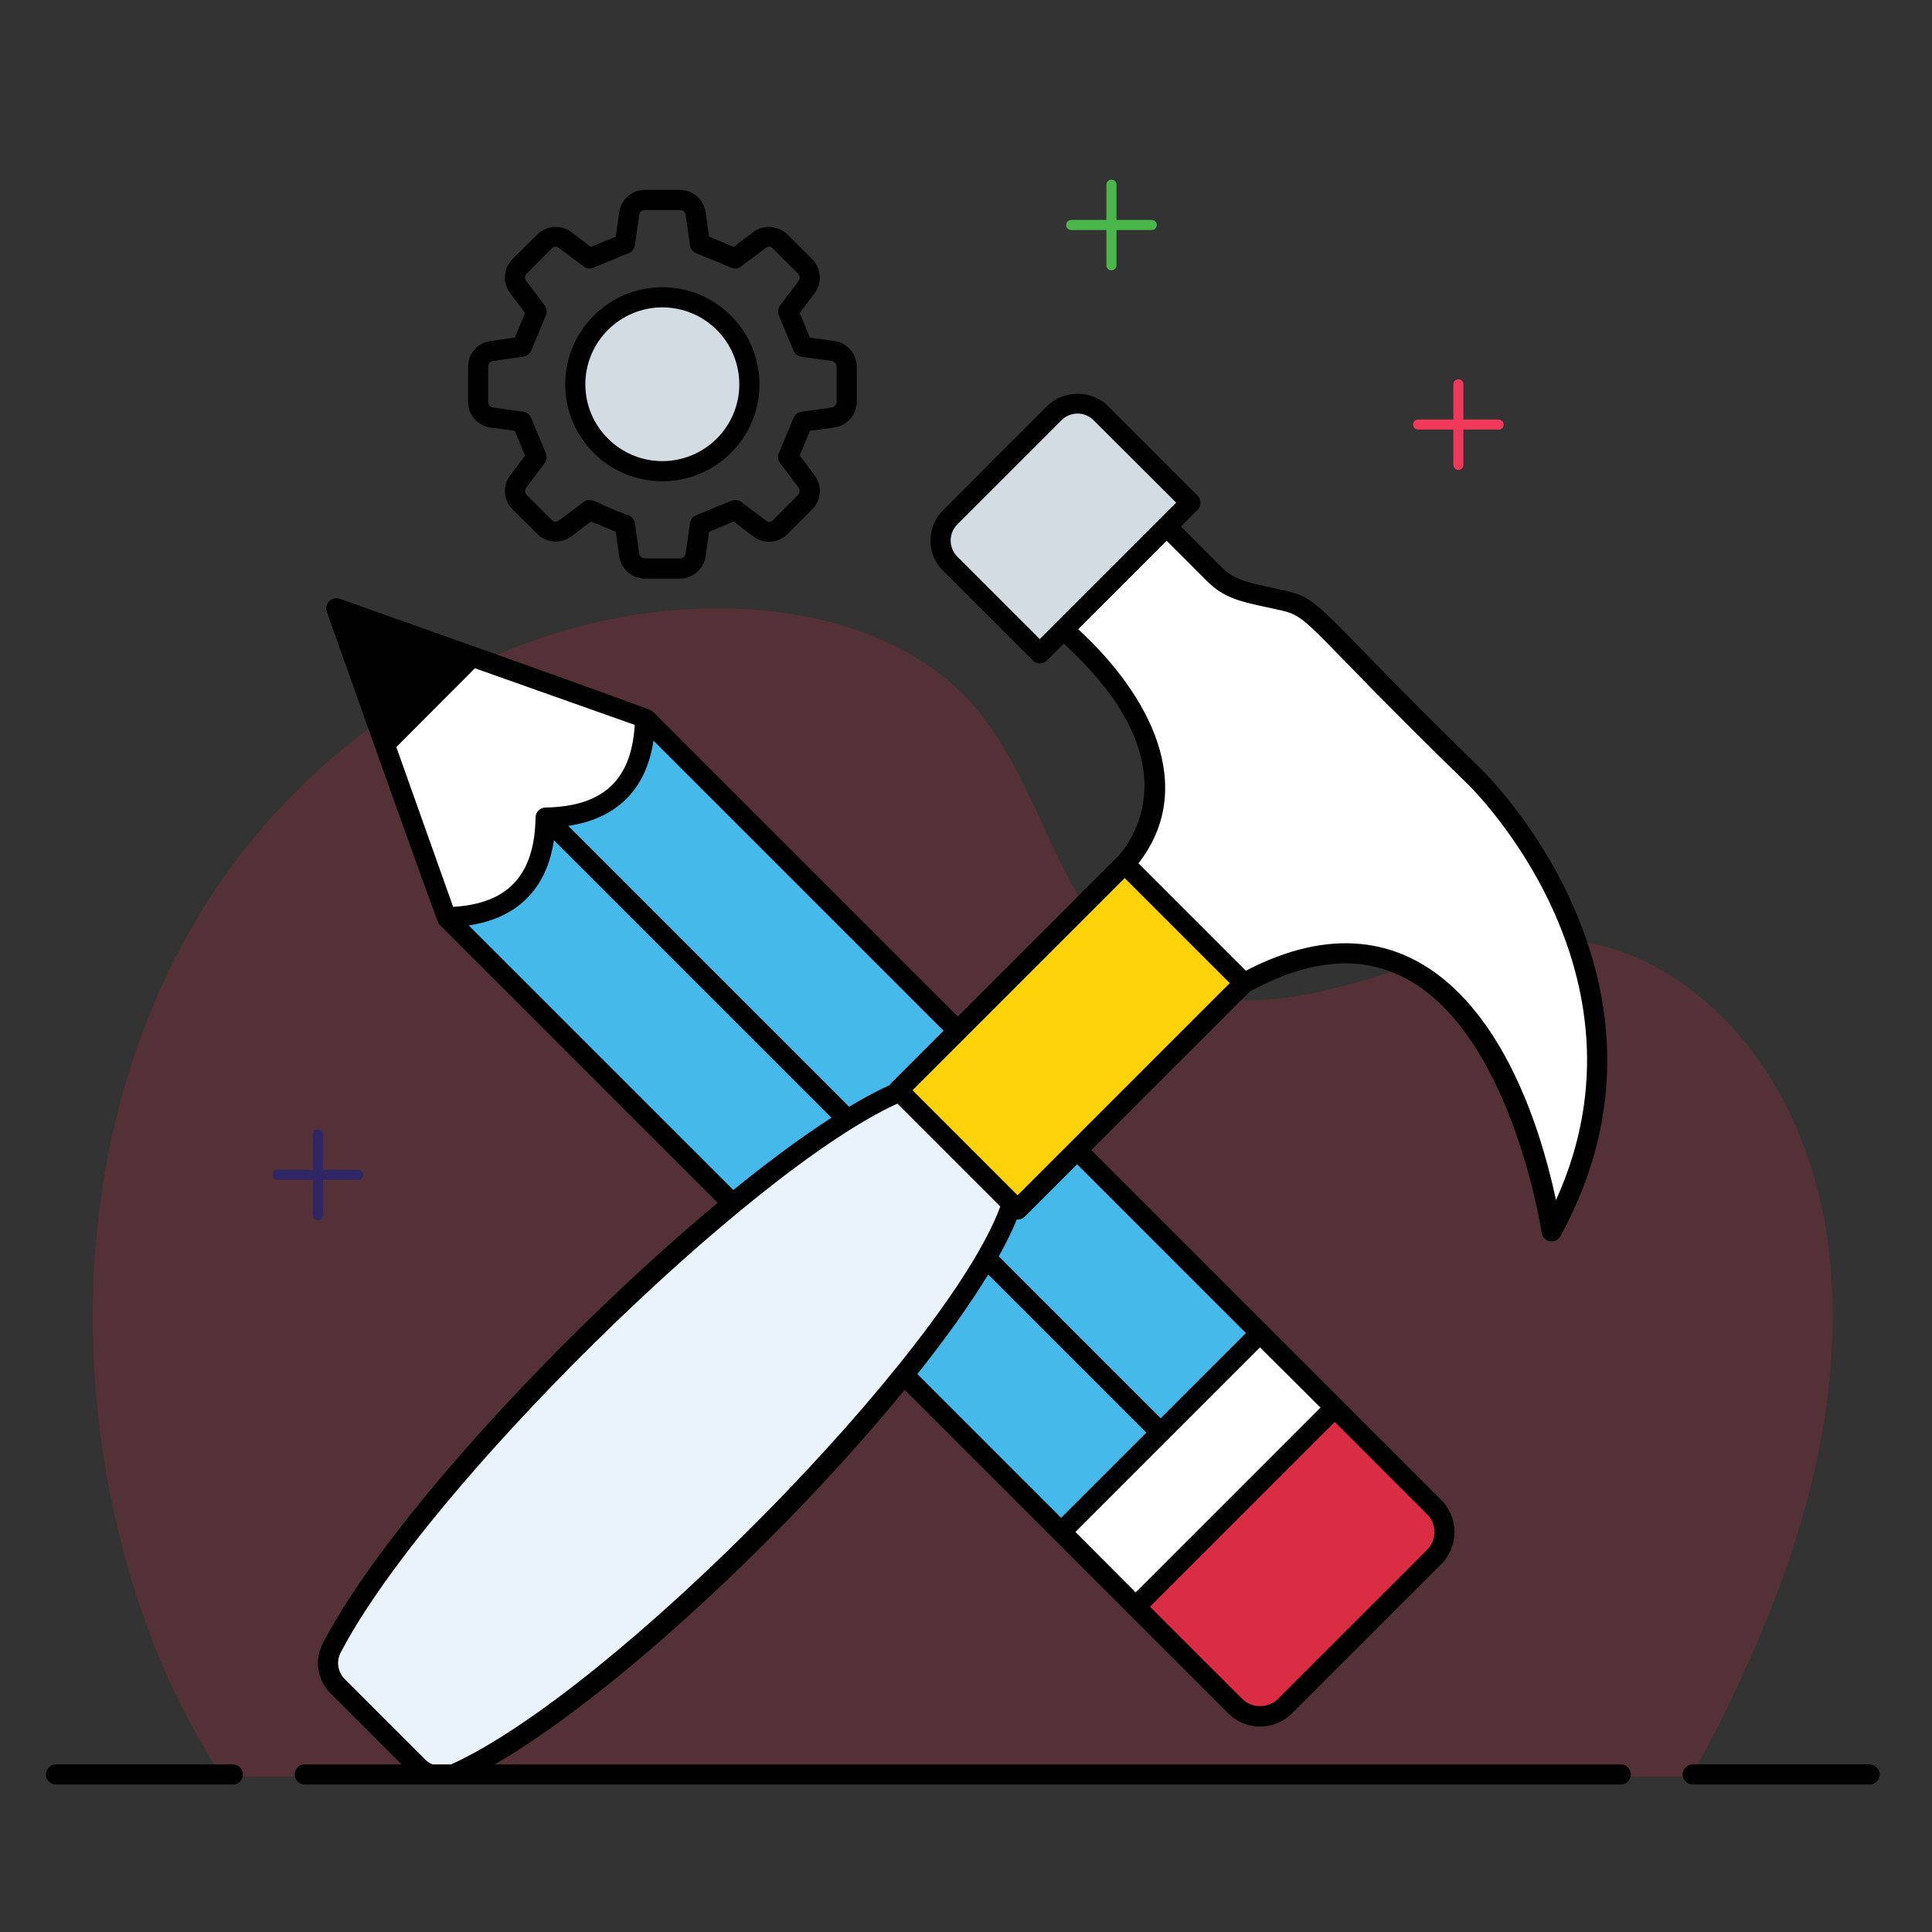
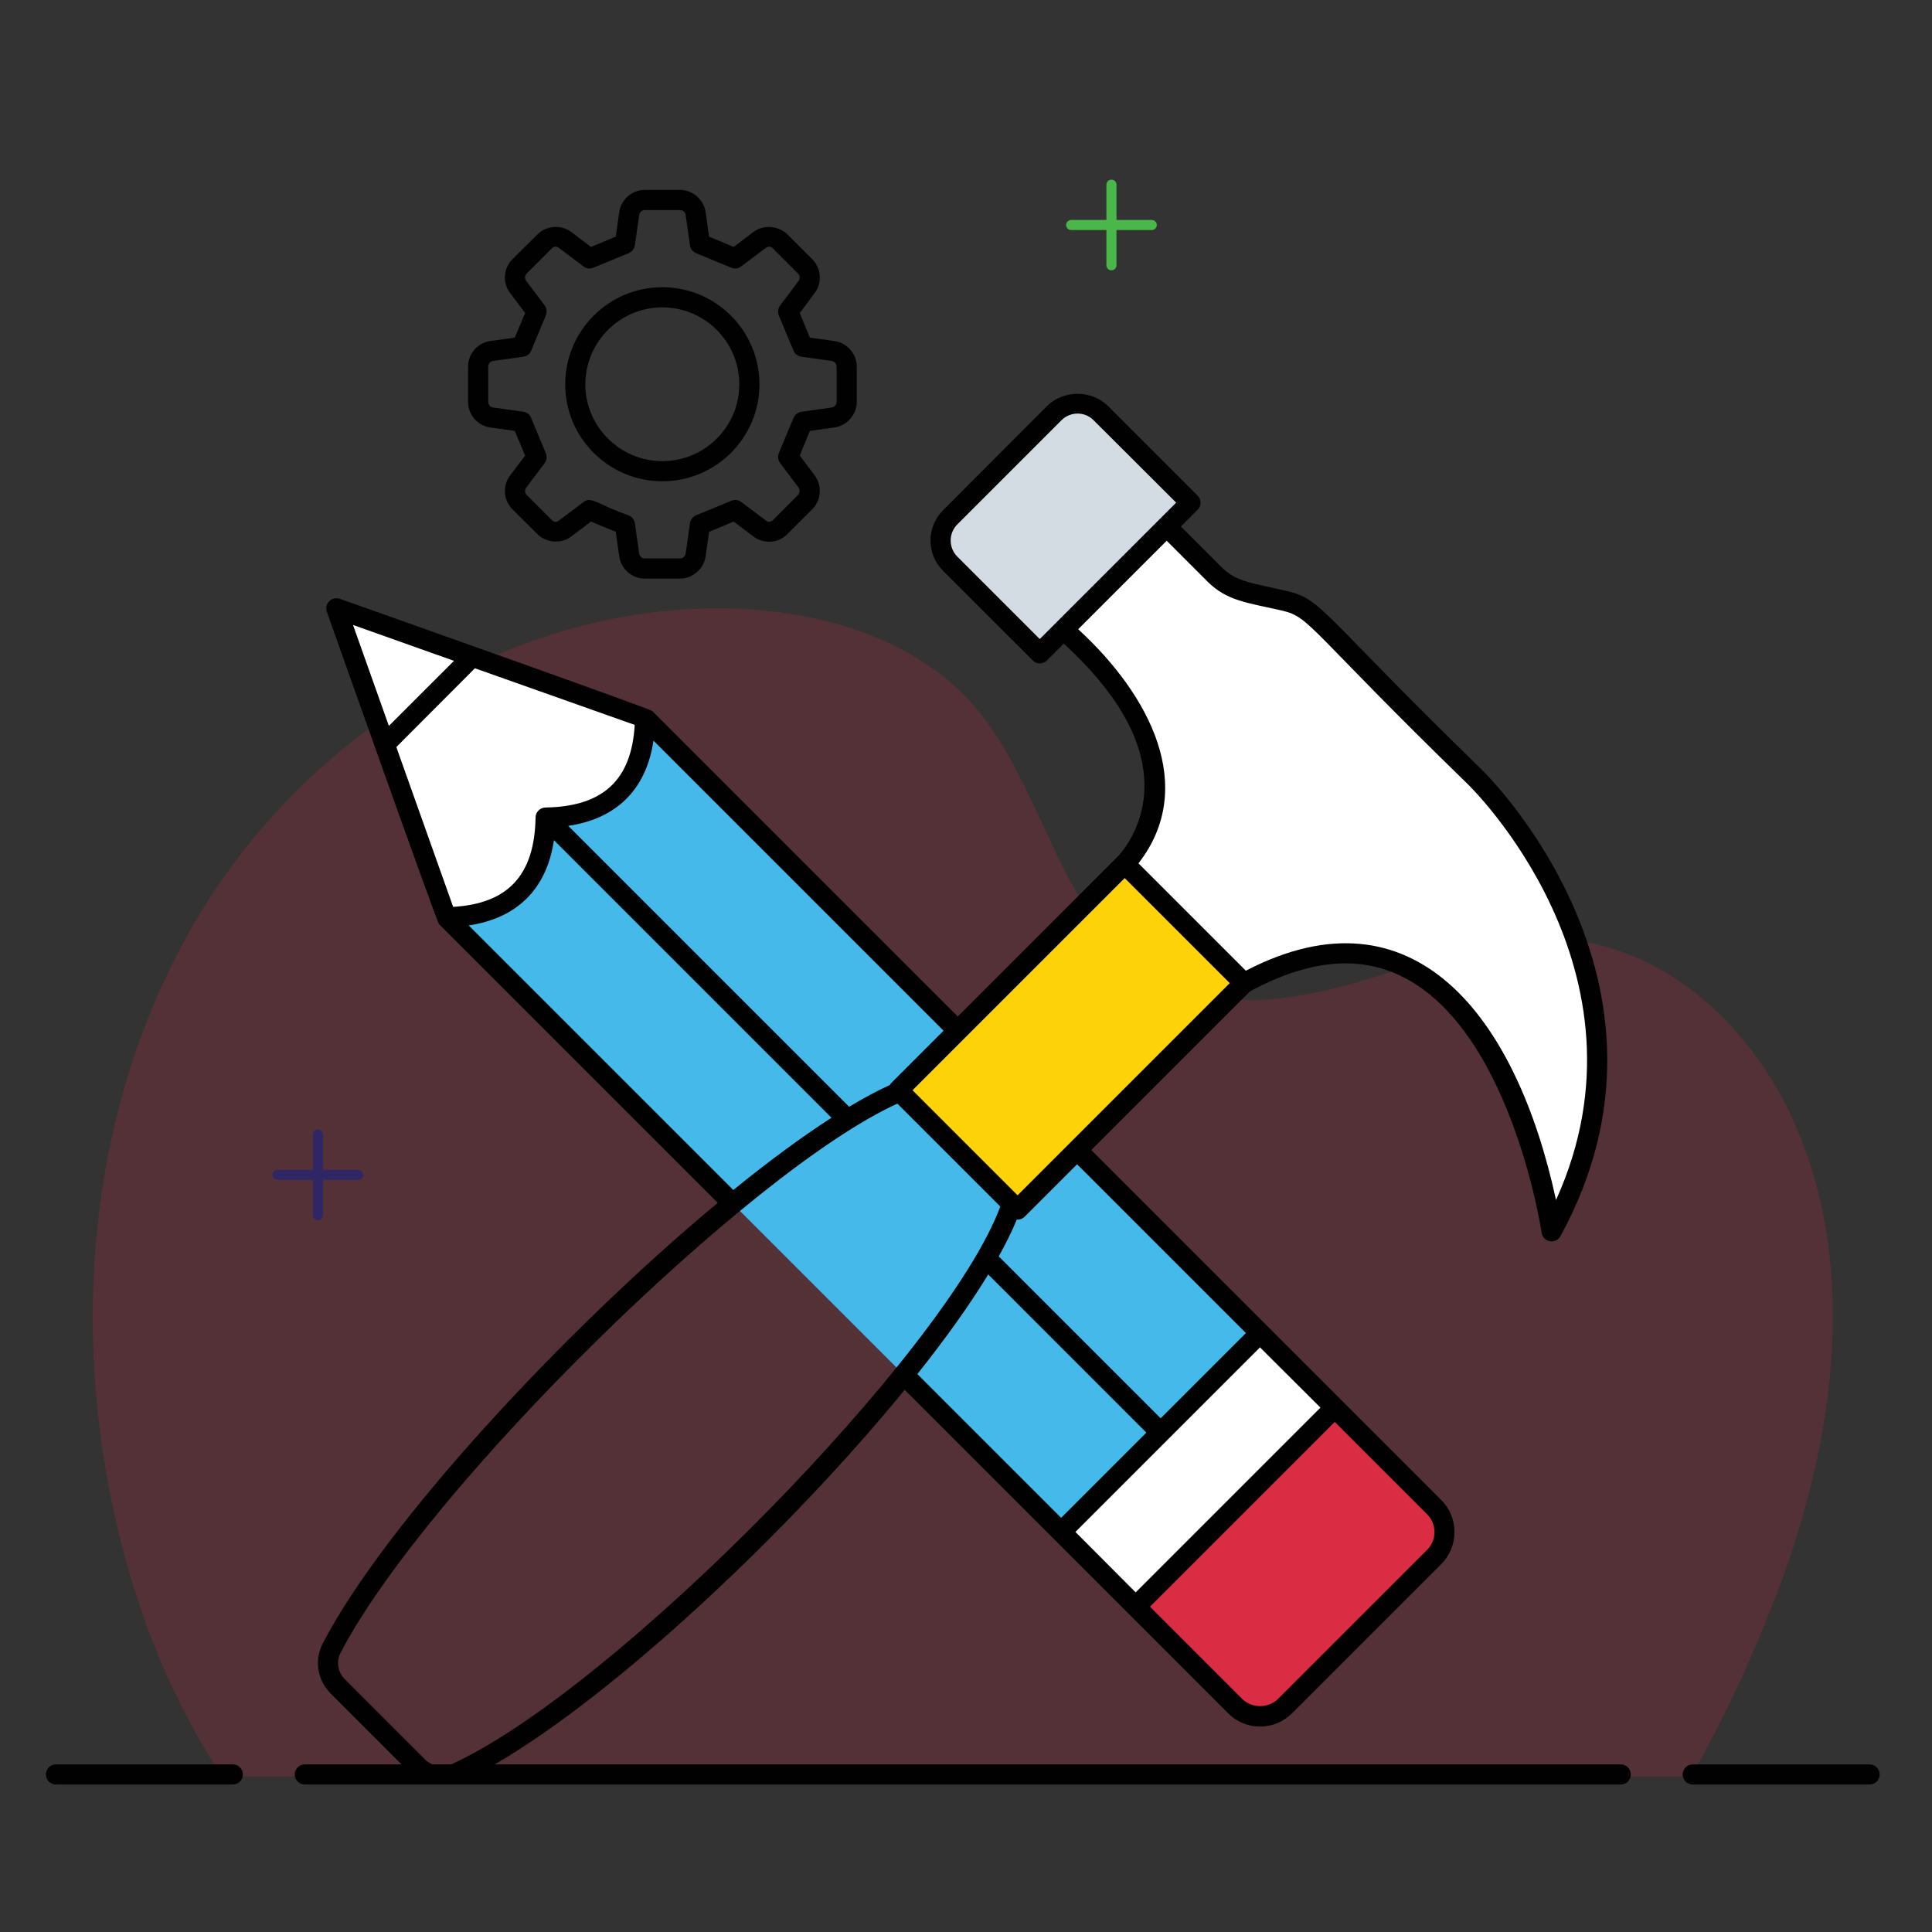
<svg xmlns="http://www.w3.org/2000/svg" width="300" height="300" viewBox="0 0 300 300" fill="none">
  <rect x="0" y="0" width="300" height="300" fill="#333333" stroke="none" />
  <path d="M34.521 275.874H262.601C267.991 266.278 272.522 256.408 276.066 247.023C285.057 223.215 288.846 195.752 277.894 172.78C271.362 159.08 258.718 147.396 243.609 145.957C232.743 144.923 222.172 149.134 211.71 152.243C201.248 155.353 189.432 157.277 179.83 152.089C164.498 143.805 162.565 122.419 151.016 109.368C142.39 99.619 128.953 95.365 115.957 94.607C82.427 92.653 49.521 112.218 31.752 140.721C13.983 169.223 10.485 205.289 18.406 237.929C21.66 251.339 26.9 264.431 34.521 275.874Z" fill="#DA2C43" fill-opacity="0.2" />
  <path d="M105.825 117.155L100.171 111.5L52.225 94.46L69.269 142.403L74.923 148.057L105.825 117.155Z" fill="white" />
-   <path d="M73.343 101.966L52.225 94.46L59.732 115.578L73.343 101.966Z" fill="#010101" />
  <path d="M195.652 206.996L180.226 222.453L164.769 237.911L69.27 142.413C79.409 142.225 84.541 137.062 84.728 126.955C94.835 126.768 99.998 121.636 100.154 111.498L195.652 206.996Z" fill="#45B9EA" />
  <path d="M207.255 218.583L195.666 206.993L164.763 237.896L176.352 249.486L207.255 218.583Z" fill="white" />
  <path d="M222.706 234.033L207.254 218.582L176.353 249.484L191.804 264.935C193.937 267.068 197.396 267.068 199.53 264.935L222.706 241.759C224.839 239.625 224.839 236.166 222.706 234.033Z" fill="#DA2C43" />
  <path d="M163.729 64.14L147.535 80.334C145.547 82.322 145.547 85.544 147.535 87.532L161.457 101.454L184.848 78.062L170.926 64.14C168.938 62.153 165.716 62.153 163.729 64.14Z" fill="#D4DCE3" />
-   <path d="M102.852 73.182C110.316 73.182 116.366 67.132 116.366 59.668C116.366 52.204 110.316 46.153 102.852 46.153C95.388 46.153 89.338 52.204 89.338 59.668C89.338 67.132 95.388 73.182 102.852 73.182Z" fill="#D4DCE3" />
-   <path d="M232.716 65.143H227.24V59.667C227.24 59.235 226.888 58.885 226.458 58.885C226.027 58.885 225.675 59.235 225.675 59.667V65.143H220.199C219.769 65.143 219.417 65.493 219.417 65.925C219.417 66.358 219.769 66.708 220.199 66.708H225.675V72.183C225.675 72.616 226.027 72.966 226.458 72.966C226.888 72.966 227.24 72.616 227.24 72.183V66.708H232.716C233.146 66.708 233.498 66.358 233.498 65.925C233.498 65.493 233.146 65.143 232.716 65.143Z" fill="#EF385A" />
  <path d="M55.629 181.641H50.153V176.166C50.153 175.733 49.802 175.383 49.371 175.383C48.94 175.383 48.589 175.733 48.589 176.166V181.641H43.113C42.682 181.641 42.331 181.991 42.331 182.424C42.331 182.856 42.682 183.206 43.113 183.206H48.589V188.682C48.589 189.114 48.94 189.464 49.371 189.464C49.802 189.464 50.153 189.114 50.153 188.682V183.206H55.629C56.06 183.206 56.411 182.856 56.411 182.424C56.411 181.991 56.06 181.641 55.629 181.641Z" fill="#2F2666" />
  <path d="M178.844 34.155H173.368V28.679C173.368 28.247 173.017 27.897 172.586 27.897C172.155 27.897 171.803 28.247 171.803 28.679V34.155H166.328C165.897 34.155 165.545 34.505 165.545 34.937C165.545 35.37 165.897 35.72 166.328 35.72H171.803V41.196C171.803 41.628 172.155 41.978 172.586 41.978C173.017 41.978 173.368 41.628 173.368 41.196V35.72H178.844C179.275 35.72 179.626 35.37 179.626 34.937C179.626 34.505 179.275 34.155 178.844 34.155Z" fill="#4AB74A" />
  <path d="M228.994 120.629C204.112 96.425 204.436 94.455 199.496 93.306C193.745 91.968 191.222 91.814 188.602 89.193L181.16 81.752L165.147 97.765C189.846 119.479 174.646 134.135 174.646 134.135L193.168 152.657C232.251 131.214 240.937 191.198 240.937 191.198C262.243 152.25 228.994 120.629 228.994 120.629Z" fill="white" />
  <path d="M174.644 134.134L139.484 169.294L158.005 187.815L193.165 152.655L174.644 134.134Z" fill="#FED208" />
-   <path d="M157.127 186.937L139.696 169.506C116.187 179.388 64.988 229.989 51.508 255.902C50.479 257.88 50.866 260.275 52.442 261.851L64.955 274.364C66.461 275.87 68.718 276.3 70.658 275.422C96.212 263.859 149.616 209.783 157.127 186.937Z" fill="#EAF3FB" />
  <path d="M290.307 273.974H262.851C261.986 273.974 261.287 274.673 261.287 275.538C261.287 276.403 261.986 277.103 262.851 277.103H290.307C291.171 277.103 291.871 276.403 291.871 275.538C291.871 274.673 291.171 273.974 290.307 273.974ZM36.149 273.974H8.694C7.829 273.974 7.129 274.673 7.129 275.538C7.129 276.403 7.829 277.103 8.694 277.103H36.149C37.014 277.103 37.714 276.403 37.714 275.538C37.714 274.673 37.014 273.974 36.149 273.974ZM251.67 273.974H76.819C95.421 263.209 122.446 237.876 140.48 215.812L190.708 266.041C193.511 268.844 197.924 268.744 200.627 266.041L223.813 242.855C226.536 240.133 226.536 235.658 223.813 232.936C221.875 231 196.568 205.694 169.457 178.581L194.094 153.944C199.397 151.063 204.388 149.59 208.927 149.59C233.031 149.59 239.325 191.004 239.386 191.422C239.605 192.91 241.588 193.265 242.308 191.948C263.942 152.403 230.412 119.82 230.085 119.508C204.98 95.084 205.365 93.065 199.852 91.782C194.182 90.466 191.971 90.348 189.707 88.087L183.374 81.753L185.952 79.175C186.578 78.549 186.578 77.579 185.952 76.954L172.028 63.029C169.525 60.526 165.144 60.526 162.61 63.029L146.432 79.238C143.836 81.835 143.836 86.059 146.432 88.625L160.357 102.549C160.669 102.862 161.045 103.018 161.452 103.018C161.859 103.018 162.265 102.862 162.578 102.549L165.186 99.942C173.276 107.35 177.517 114.617 177.701 121.557C177.894 128.68 173.597 132.97 173.555 133.011C173.551 133.015 173.55 133.02 173.546 133.024C173.544 133.026 173.542 133.026 173.539 133.028L148.721 157.845C123.852 132.975 102.179 111.302 101.28 110.403C100.986 110.049 53.062 93.085 52.749 92.974C52.186 92.786 51.56 92.911 51.122 93.35C50.684 93.788 50.559 94.413 50.747 94.977C50.863 95.308 67.788 143.12 68.176 143.508L111.445 186.777C87.51 206.687 59.776 236.621 50.12 255.181C48.778 257.763 49.267 260.889 51.336 262.958L62.352 273.974H47.33C46.465 273.974 45.765 274.673 45.765 275.538C45.765 276.403 46.465 277.103 47.33 277.103C73.762 277.103 215.657 277.103 251.67 277.103C252.535 277.103 253.235 276.403 253.235 275.538C253.235 274.673 252.535 273.974 251.67 273.974ZM142.446 213.367C146.826 207.861 150.58 202.615 153.45 197.898C165.688 210.137 175.425 219.875 178.004 222.454L164.769 235.689L142.446 213.367ZM221.592 235.126C223.126 236.659 223.126 239.131 221.592 240.664L198.437 263.819C196.935 265.29 194.369 265.29 192.899 263.819L178.567 249.488L207.261 220.795L221.592 235.126ZM205.039 218.574L176.346 247.267L166.99 237.88L167.135 237.734C167.268 237.602 167.301 237.568 167.284 237.585C168.35 236.52 173.636 231.234 195.652 209.218L205.039 218.574ZM193.462 206.996L180.226 220.232C178.971 218.976 168.51 208.516 155.084 195.09C156.217 193.053 157.176 191.124 157.889 189.36C157.929 189.363 157.967 189.383 158.007 189.383C158.407 189.383 158.808 189.23 159.113 188.924L167.251 180.786L193.462 206.996ZM161.452 99.232L148.654 86.434C147.277 85.058 147.277 82.805 148.654 81.428L164.831 65.251C166.169 63.913 168.392 63.836 169.807 65.251L182.635 78.049L161.452 99.232ZM167.421 97.706L181.162 83.966L187.495 90.299C190.553 93.356 193.747 93.582 199.143 94.829C203.486 95.84 203.248 97.762 227.915 121.763C228.227 122.06 257.757 150.751 241.617 186.336C235.469 157.857 219.573 137.167 193.456 150.73L176.781 134.056C185.956 122.256 178.601 107.975 167.421 97.706ZM174.645 136.347L182.801 144.502L190.957 152.656L158.008 185.605L141.697 169.294L174.645 136.347ZM101.468 115.002C132.587 146.121 143.165 156.699 146.516 160.05L138.377 168.189C138.293 168.273 138.244 168.381 138.182 168.481C136.241 169.353 134.11 170.506 131.853 171.858C109.582 149.588 88.074 128.079 88.233 128.238C95.581 127.163 100.337 122.74 101.468 115.002ZM54.815 97.042L70.491 102.612L60.384 112.718L54.815 97.042ZM61.542 116.004L73.745 103.769L98.559 112.562C98.058 121.135 93.646 125.234 84.728 125.391C83.864 125.391 83.163 126.101 83.163 126.924V126.955C83.007 135.873 78.908 140.316 70.366 140.817L61.542 116.004ZM72.775 143.696C80.095 142.625 84.873 138.229 86.011 130.46C90.959 135.409 109.74 154.189 129.113 173.562C124.44 176.572 119.275 180.392 113.865 184.785L72.775 143.696ZM70.06 273.974H67.157C66.758 273.799 66.379 273.576 66.061 273.259L53.548 260.746C52.448 259.645 52.185 257.989 52.894 256.625C66.11 231.226 116.335 181.825 139.345 171.369L155.327 187.35C147.008 209.847 95.321 262.509 70.06 273.974Z" fill="#010101" />
  <path d="M76.123 66.377L79.94 66.909L81.537 70.758L79.221 73.824C78.001 75.389 78.157 77.673 79.565 79.081L83.445 82.93C84.822 84.306 87.137 84.494 88.702 83.305L91.768 80.99L95.617 82.586L96.149 86.372C96.43 88.343 98.12 89.845 100.123 89.845H105.568C107.57 89.845 109.291 88.343 109.573 86.372L110.104 82.586L113.922 80.99L116.988 83.305C117.708 83.837 118.521 84.119 119.429 84.119C120.493 84.119 121.494 83.712 122.276 82.93L126.125 79.081C127.533 77.673 127.69 75.389 126.501 73.824L124.185 70.727L125.75 66.909L129.567 66.377C131.539 66.096 133.04 64.375 133.04 62.403V56.928C133.04 54.956 131.539 53.235 129.567 52.954L125.75 52.422L124.185 48.604L126.501 45.507C127.69 43.942 127.533 41.658 126.125 40.25L122.276 36.401C120.868 35.024 118.553 34.837 116.988 36.026L113.922 38.341L110.105 36.745L109.573 32.959C109.291 30.988 107.57 29.486 105.568 29.486H100.123C98.12 29.486 96.43 30.988 96.149 32.959L95.618 36.745L91.768 38.341L88.702 36.026C87.137 34.837 84.822 35.024 83.445 36.401L79.565 40.25C78.157 41.658 78.001 43.942 79.221 45.507L81.537 48.604L79.94 52.422L76.123 52.954C74.152 53.235 72.681 54.956 72.681 56.928V62.403C72.681 64.406 74.152 66.096 76.123 66.377ZM75.81 56.928C75.81 56.49 76.123 56.114 76.561 56.051L81.255 55.394C81.818 55.301 82.287 54.956 82.475 54.456L84.759 48.98C84.978 48.448 84.884 47.853 84.571 47.415L81.724 43.629C81.442 43.285 81.474 42.785 81.787 42.471L85.667 38.592C85.917 38.341 86.261 38.122 86.825 38.529L90.611 41.376C91.048 41.721 91.644 41.783 92.144 41.564L97.62 39.311C98.151 39.092 98.496 38.623 98.59 38.091L99.247 33.397C99.309 32.959 99.685 32.615 100.123 32.615H105.568C106.037 32.615 106.412 32.959 106.474 33.397L107.132 38.091C107.195 38.623 107.57 39.092 108.071 39.311L113.547 41.564C114.078 41.783 114.641 41.721 115.079 41.376L118.866 38.529C119.429 38.122 119.805 38.341 120.055 38.623L123.903 42.471C124.216 42.785 124.248 43.285 123.997 43.629L121.15 47.415C120.806 47.853 120.743 48.448 120.931 48.98L123.215 54.456C123.434 54.956 123.903 55.301 124.436 55.394L129.129 56.051C129.567 56.114 129.912 56.49 129.912 56.928V62.403C129.912 62.842 129.567 63.217 129.129 63.28L124.436 63.937C123.903 64.031 123.434 64.375 123.215 64.907L120.931 70.383C120.743 70.883 120.806 71.478 121.15 71.916L123.997 75.702C124.248 76.046 124.216 76.547 123.903 76.859L120.055 80.74C119.773 80.99 119.429 81.209 118.897 80.802L115.111 77.955C114.641 77.611 114.078 77.548 113.547 77.767L108.071 80.02C107.57 80.239 107.195 80.708 107.132 81.272L106.474 85.934C106.412 86.403 106.037 86.716 105.568 86.716H100.123C99.685 86.716 99.309 86.403 99.247 85.934L98.59 81.272C98.496 80.708 98.151 80.239 97.62 80.02C92.897 78.417 91.854 76.987 90.611 77.955L86.825 80.802C86.292 81.209 85.917 80.99 85.667 80.74L81.787 76.859C81.474 76.547 81.442 76.046 81.724 75.702L84.571 71.916C84.884 71.478 84.978 70.883 84.759 70.383L82.475 64.907C82.287 64.375 81.818 64.031 81.255 63.937L76.561 63.28C76.123 63.217 75.811 62.842 75.811 62.403V56.928H75.81Z" fill="#010101" />
  <path d="M102.845 74.732C111.168 74.732 117.927 67.973 117.927 59.681C117.927 51.358 111.168 44.599 102.845 44.599C94.522 44.599 87.763 51.358 87.763 59.681C87.763 67.973 94.522 74.732 102.845 74.732ZM102.845 47.728C109.448 47.728 114.798 53.079 114.798 59.681C114.798 66.252 109.448 71.603 102.845 71.603C96.275 71.603 90.892 66.252 90.892 59.681C90.892 53.079 96.275 47.728 102.845 47.728Z" fill="#010101" />
</svg>